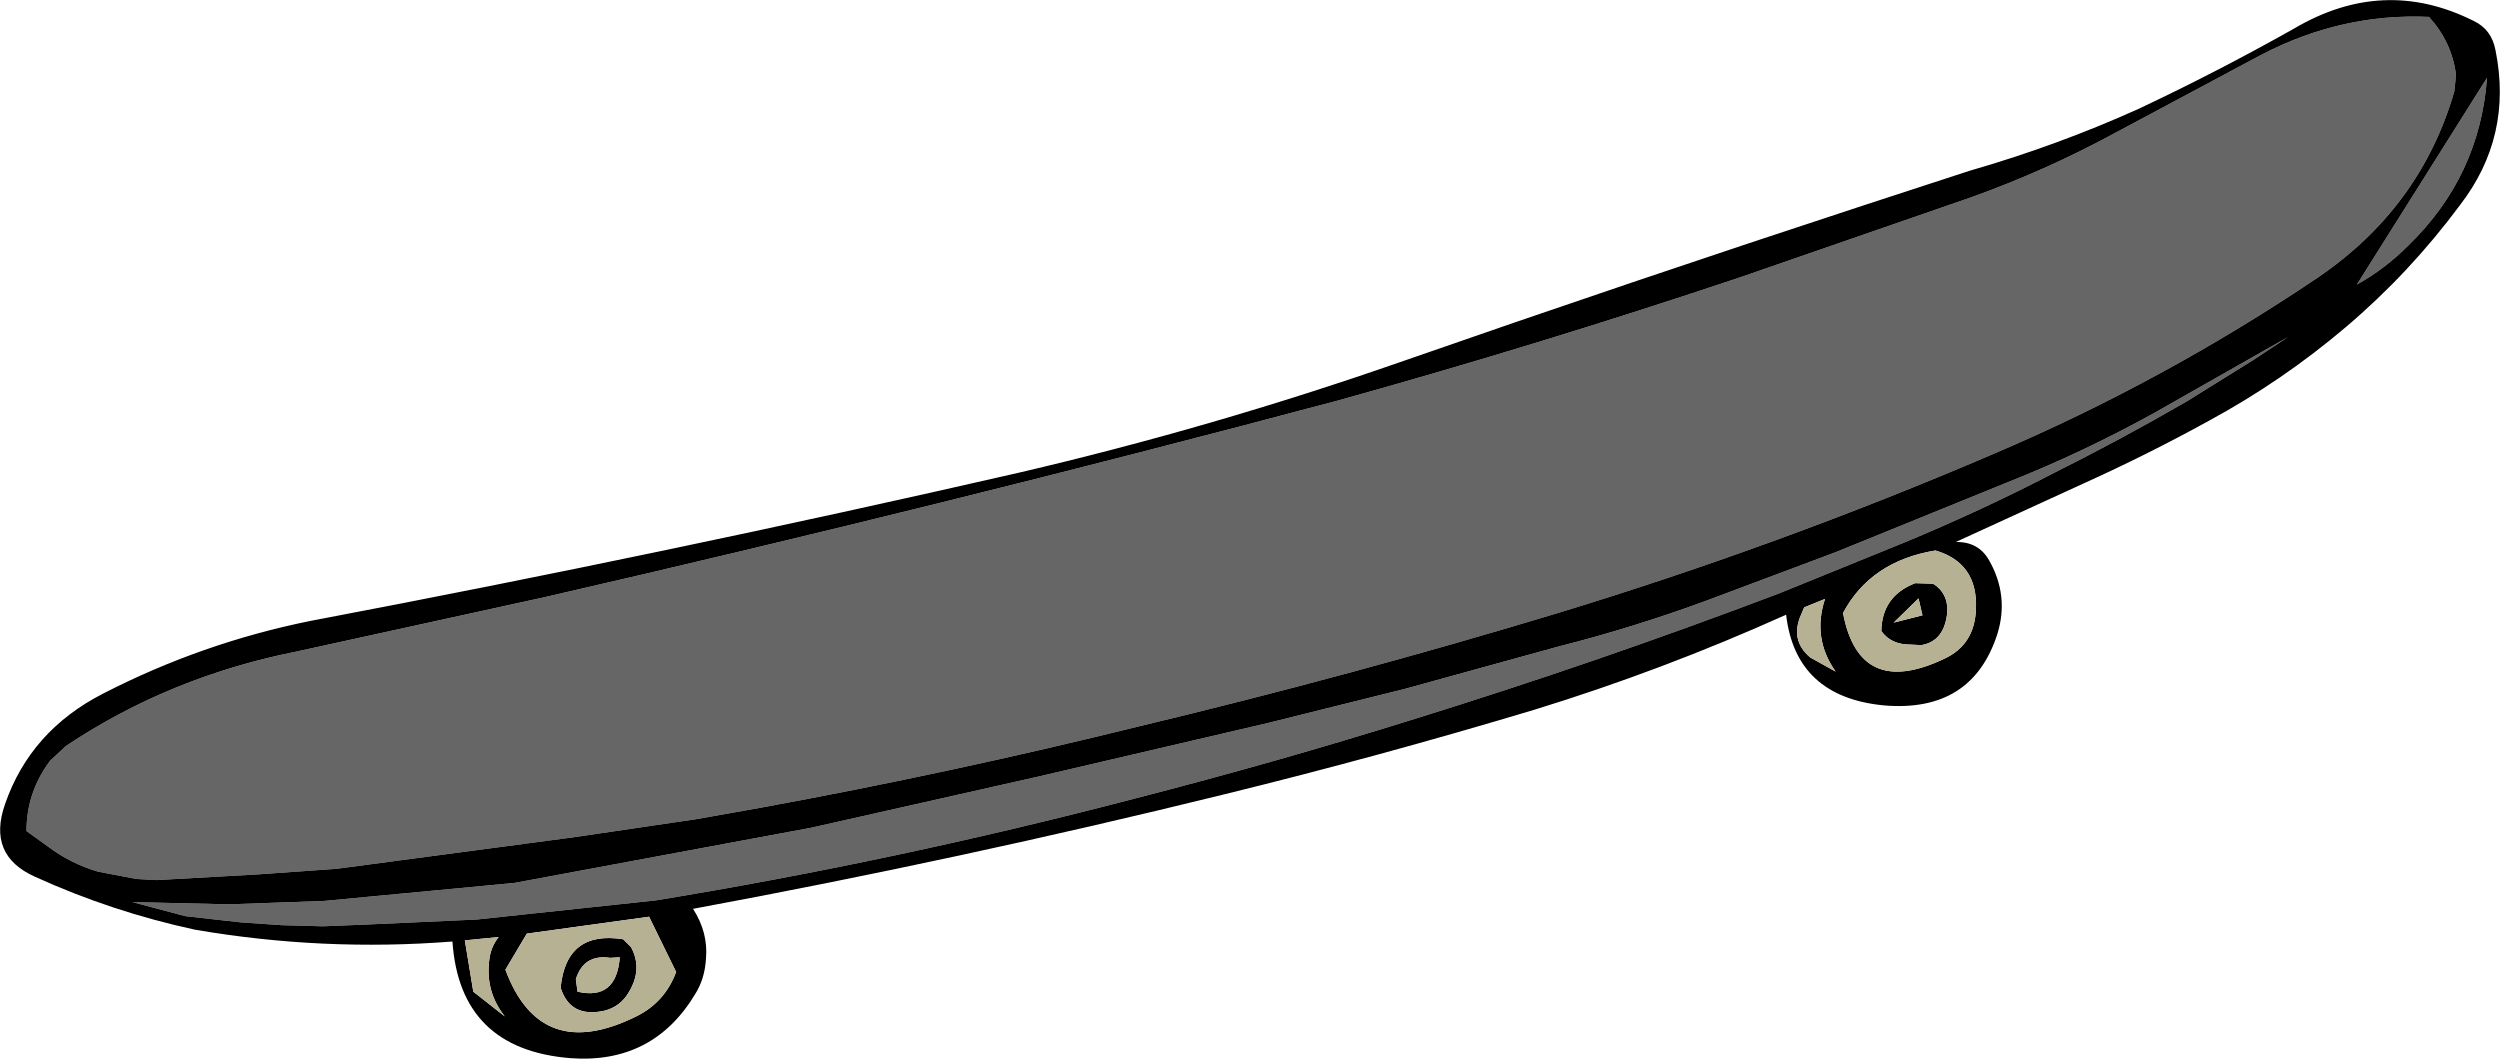
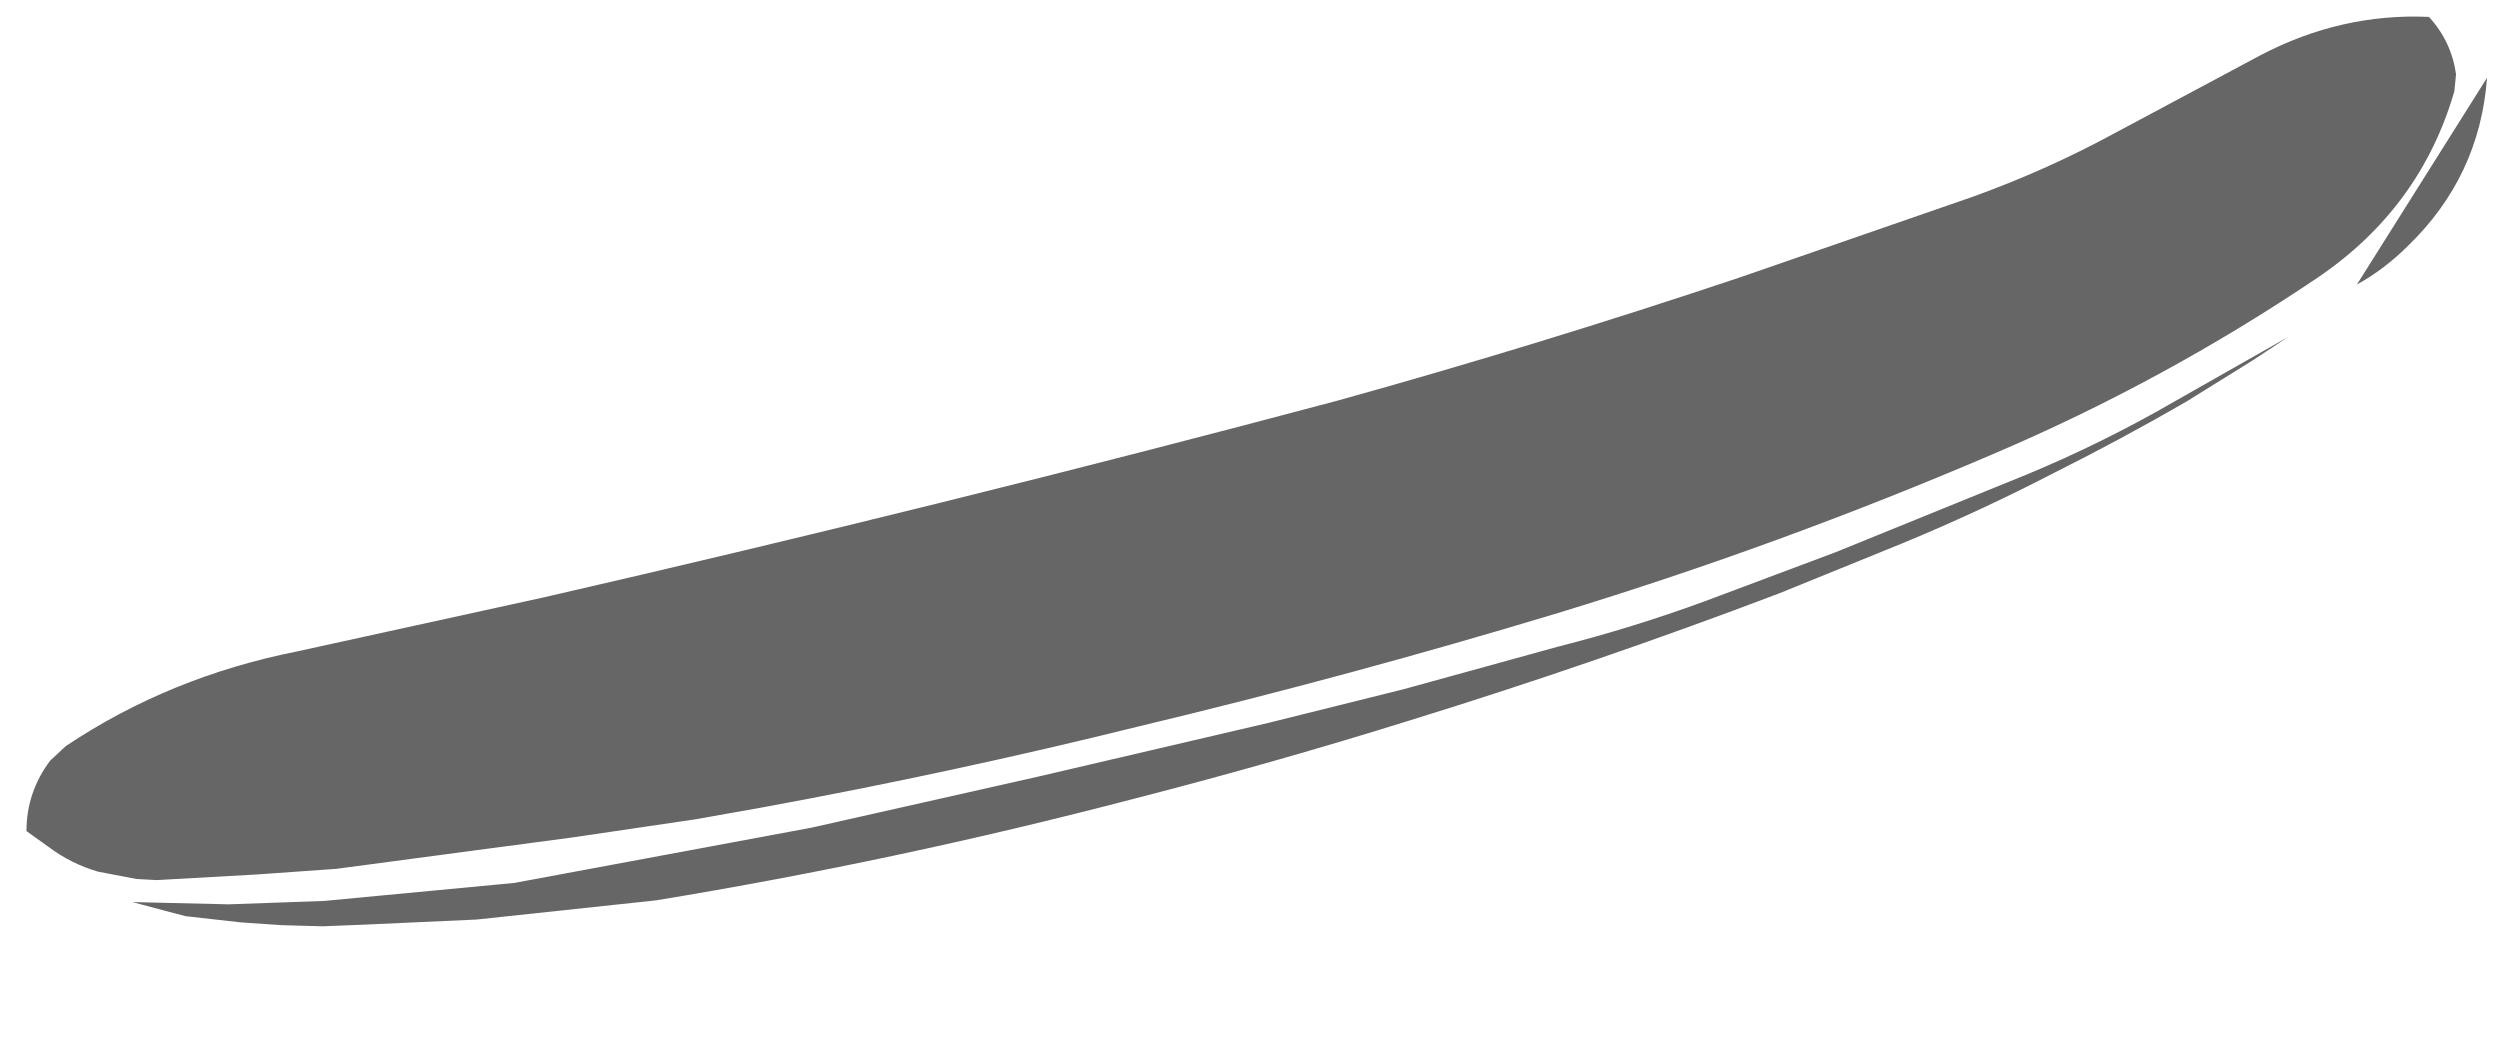
<svg xmlns="http://www.w3.org/2000/svg" height="93.95px" width="221.85px">
  <g transform="matrix(1.0, 0.0, 0.0, 1.0, 90.4, -281.2)">
    <path d="M97.1 293.1 L110.2 286.1 Q117.35 282.35 125.15 282.7 127.15 284.9 127.55 287.8 L127.4 289.3 Q124.4 299.65 115.25 305.85 101.6 315.05 86.45 321.5 67.55 329.6 47.85 335.6 29.5 341.15 10.7 345.65 -5.85 349.75 -22.75 352.85 L-28.65 353.9 -39.5 355.5 -60.55 358.3 -67.6 358.8 -76.5 359.3 -78.3 359.2 -81.7 358.55 Q-84.1 357.85 -86.1 356.35 L-88.05 354.95 Q-88.05 351.5 -85.95 348.7 L-84.55 347.4 Q-75.35 341.25 -64.0 339.0 L-42.1 334.2 Q-6.6 326.05 28.3 316.75 46.3 311.75 64.05 305.8 L84.55 298.7 Q91.1 296.35 97.1 293.1 M78.45 329.4 L67.5 333.85 Q51.3 340.0 34.8 345.1 22.8 348.85 10.35 352.05 -10.85 357.6 -32.2 361.1 L-48.1 362.8 -58.0 363.25 -61.75 363.4 -65.4 363.3 -69.05 363.05 -73.95 362.5 -78.65 361.25 -70.1 361.45 -61.65 361.15 -44.75 359.55 -18.4 354.65 1.8 350.1 22.15 345.35 34.2 342.35 47.8 338.6 Q54.5 336.9 60.9 334.55 L72.5 330.2 87.75 324.0 Q94.45 321.35 100.85 317.8 L112.65 311.1 109.55 313.15 103.6 316.85 Q97.8 320.2 91.9 323.15 85.45 326.5 78.45 329.4 M123.3 303.0 Q121.2 305.1 118.75 306.45 L130.3 288.1 Q129.65 296.85 123.3 303.0" fill="#666666" fill-rule="evenodd" stroke="none" />
-     <path d="M99.4 290.85 Q106.4 287.55 113.15 283.75 121.1 279.05 129.1 283.05 130.7 283.8 131.05 285.65 132.6 293.3 127.9 299.4 123.45 305.4 117.8 310.2 112.15 315.0 105.6 318.55 100.15 321.55 94.5 324.1 L83.15 329.3 Q85.15 329.25 86.1 330.9 87.9 334.05 86.85 337.45 84.6 344.45 76.8 343.8 68.95 343.05 68.1 335.75 57.1 340.7 45.7 344.2 32.05 348.3 18.2 351.7 -5.15 357.45 -28.9 361.85 -27.55 363.95 -27.75 366.25 -27.85 368.05 -28.7 369.4 -32.45 375.65 -39.8 375.1 -49.6 374.3 -50.25 364.75 -61.75 365.65 -73.1 363.7 -80.5 362.1 -87.3 359.0 -91.55 357.1 -89.95 352.55 -87.7 346.05 -81.25 342.75 -72.5 338.25 -62.85 336.3 -31.2 330.3 0.0 323.15 17.15 319.15 33.8 313.35 54.3 306.2 75.2 299.35 L84.4 296.35 Q92.2 294.1 99.4 290.85 M97.1 293.1 Q91.1 296.35 84.55 298.7 L64.05 305.8 Q46.3 311.75 28.3 316.75 -6.6 326.05 -42.1 334.2 L-64.0 339.0 Q-75.35 341.25 -84.55 347.4 L-85.95 348.7 Q-88.05 351.5 -88.05 354.95 L-86.1 356.35 Q-84.1 357.85 -81.7 358.55 L-78.3 359.2 -76.5 359.3 -67.6 358.8 -60.55 358.3 -39.5 355.5 -28.65 353.9 -22.75 352.85 Q-5.85 349.75 10.7 345.65 29.5 341.15 47.85 335.6 67.55 329.6 86.45 321.5 101.6 315.05 115.25 305.85 124.4 299.65 127.4 289.3 L127.55 287.8 Q127.15 284.9 125.15 282.7 117.35 282.35 110.2 286.1 L97.1 293.1 M70.25 339.55 L72.5 340.8 Q70.4 337.85 71.55 334.35 L69.7 335.1 69.45 335.7 Q68.4 338.0 70.25 339.55 M79.85 334.3 L77.65 336.45 80.2 335.8 79.85 334.3 M79.1 338.4 Q77.4 338.4 76.55 337.2 76.6 334.1 79.55 332.95 L81.15 333.0 Q82.5 333.85 82.4 335.55 82.15 338.1 80.1 338.45 L79.1 338.4 M78.45 329.4 Q85.45 326.5 91.9 323.15 97.8 320.2 103.6 316.85 L109.55 313.15 112.65 311.1 100.85 317.8 Q94.45 321.35 87.75 324.0 L72.5 330.2 60.9 334.55 Q54.5 336.9 47.8 338.6 L34.2 342.35 22.15 345.35 1.8 350.1 -18.4 354.65 -44.75 359.55 -61.65 361.15 -70.1 361.45 -78.65 361.25 -73.95 362.5 -69.05 363.05 -65.4 363.3 -61.75 363.4 -58.0 363.25 -48.1 362.8 -32.2 361.1 Q-10.85 357.6 10.35 352.05 22.8 348.85 34.8 345.1 51.3 340.0 67.5 333.85 L78.45 329.4 M84.95 335.2 Q85.1 331.15 81.35 330.05 75.6 331.0 73.15 335.6 74.6 343.25 82.15 339.65 84.85 338.4 84.95 335.2 M123.3 303.0 Q129.65 296.85 130.3 288.1 L118.75 306.45 Q121.2 305.1 123.3 303.0 M-49.15 364.65 L-48.4 369.2 -45.6 371.4 Q-47.3 369.25 -47.0 366.55 -46.9 365.3 -46.15 364.35 L-49.15 364.65 M-45.55 367.25 Q-42.45 375.6 -33.95 371.4 -31.4 370.15 -30.4 367.45 L-32.8 362.55 -43.65 364.05 -45.55 367.25 M-36.25 366.2 Q-38.6 365.85 -39.3 368.1 L-39.15 369.2 Q-35.7 370.0 -35.4 366.15 L-36.25 366.2 M-34.4 365.25 Q-33.35 367.2 -34.6 369.25 -35.35 370.55 -36.8 370.9 -39.8 371.55 -40.65 368.85 -40.15 363.75 -35.1 364.55 L-34.4 365.25" fill="#000000" fill-rule="evenodd" stroke="none" />
-     <path d="M79.1 338.4 L80.1 338.45 Q82.15 338.1 82.4 335.55 82.5 333.85 81.15 333.0 L79.55 332.95 Q76.6 334.1 76.55 337.2 77.4 338.4 79.1 338.4 M79.85 334.3 L80.2 335.8 77.65 336.45 79.85 334.3 M70.25 339.55 Q68.4 338.0 69.45 335.7 L69.7 335.1 71.55 334.35 Q70.4 337.85 72.5 340.8 L70.25 339.55 M84.95 335.2 Q84.85 338.4 82.15 339.65 74.6 343.25 73.15 335.6 75.6 331.0 81.35 330.05 85.1 331.15 84.95 335.2 M-34.4 365.25 L-35.1 364.55 Q-40.15 363.75 -40.65 368.85 -39.8 371.55 -36.8 370.9 -35.35 370.55 -34.6 369.25 -33.35 367.2 -34.4 365.25 M-36.25 366.2 L-35.4 366.15 Q-35.7 370.0 -39.15 369.2 L-39.3 368.1 Q-38.6 365.85 -36.25 366.2 M-45.55 367.25 L-43.65 364.05 -32.8 362.55 -30.4 367.45 Q-31.4 370.15 -33.95 371.4 -42.45 375.6 -45.55 367.25 M-49.15 364.65 L-46.15 364.35 Q-46.9 365.3 -47.0 366.55 -47.3 369.25 -45.6 371.4 L-48.4 369.2 -49.15 364.65" fill="#b7b194" fill-rule="evenodd" stroke="none" />
  </g>
</svg>